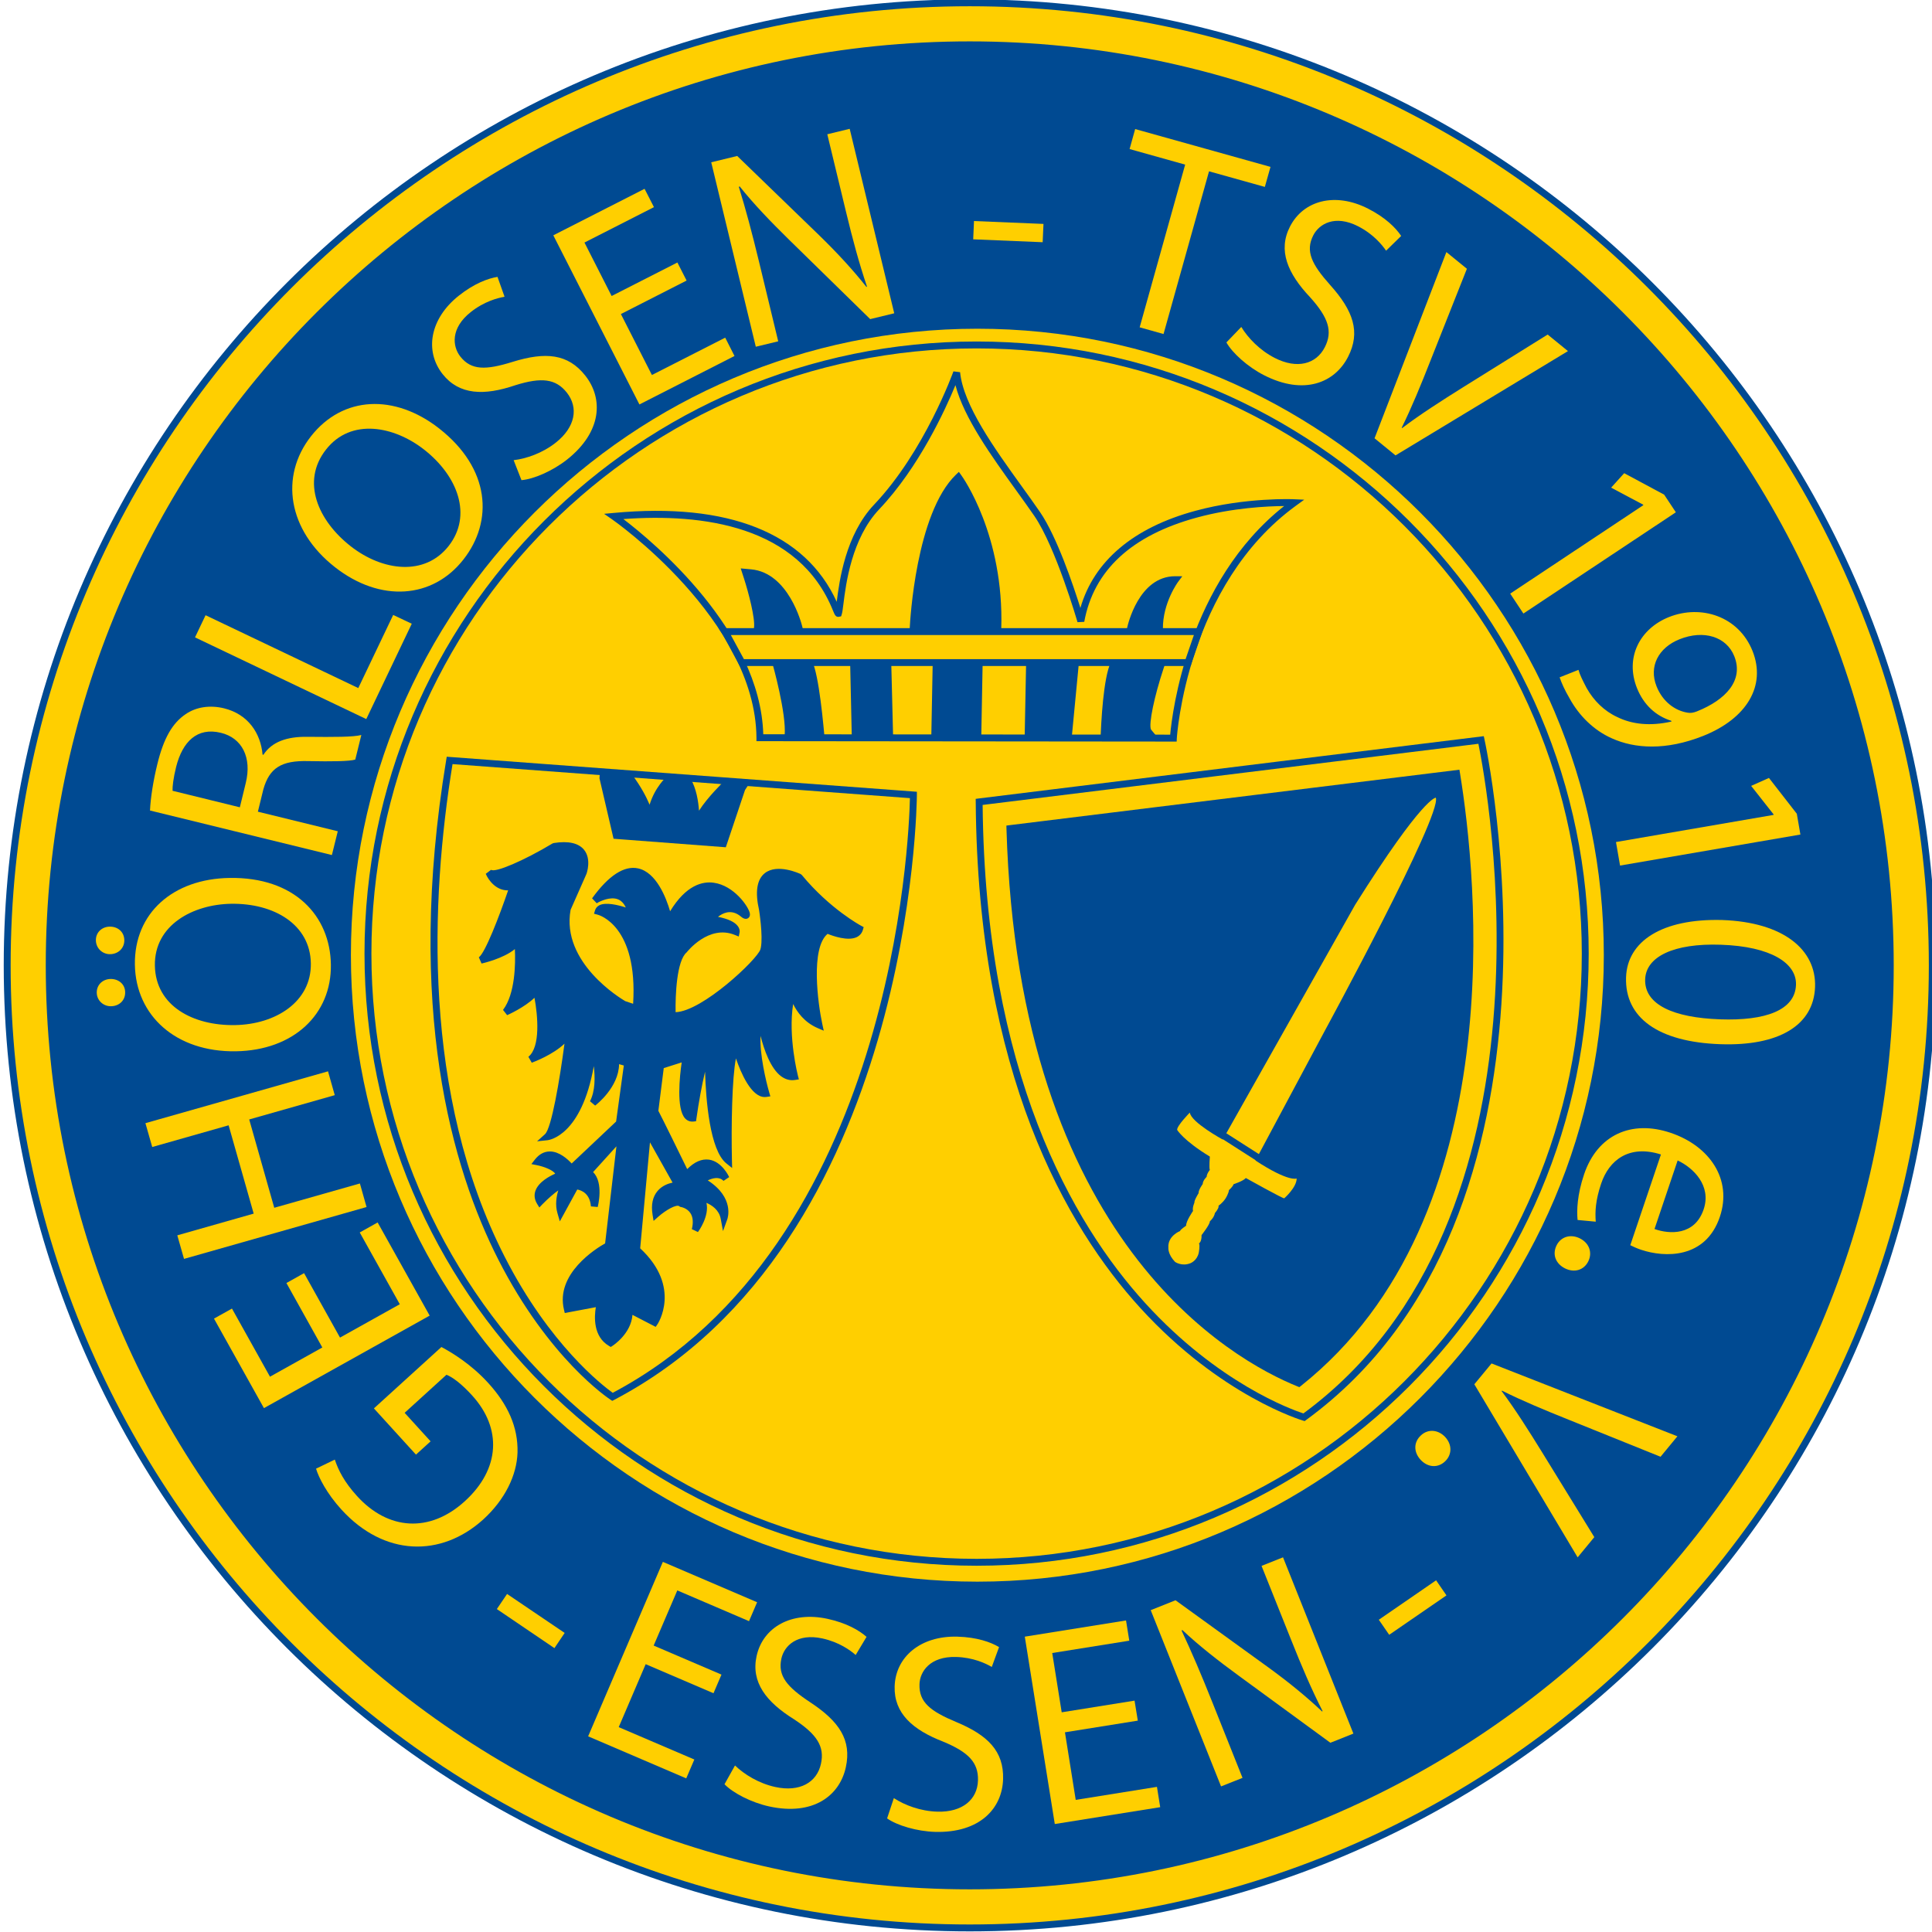
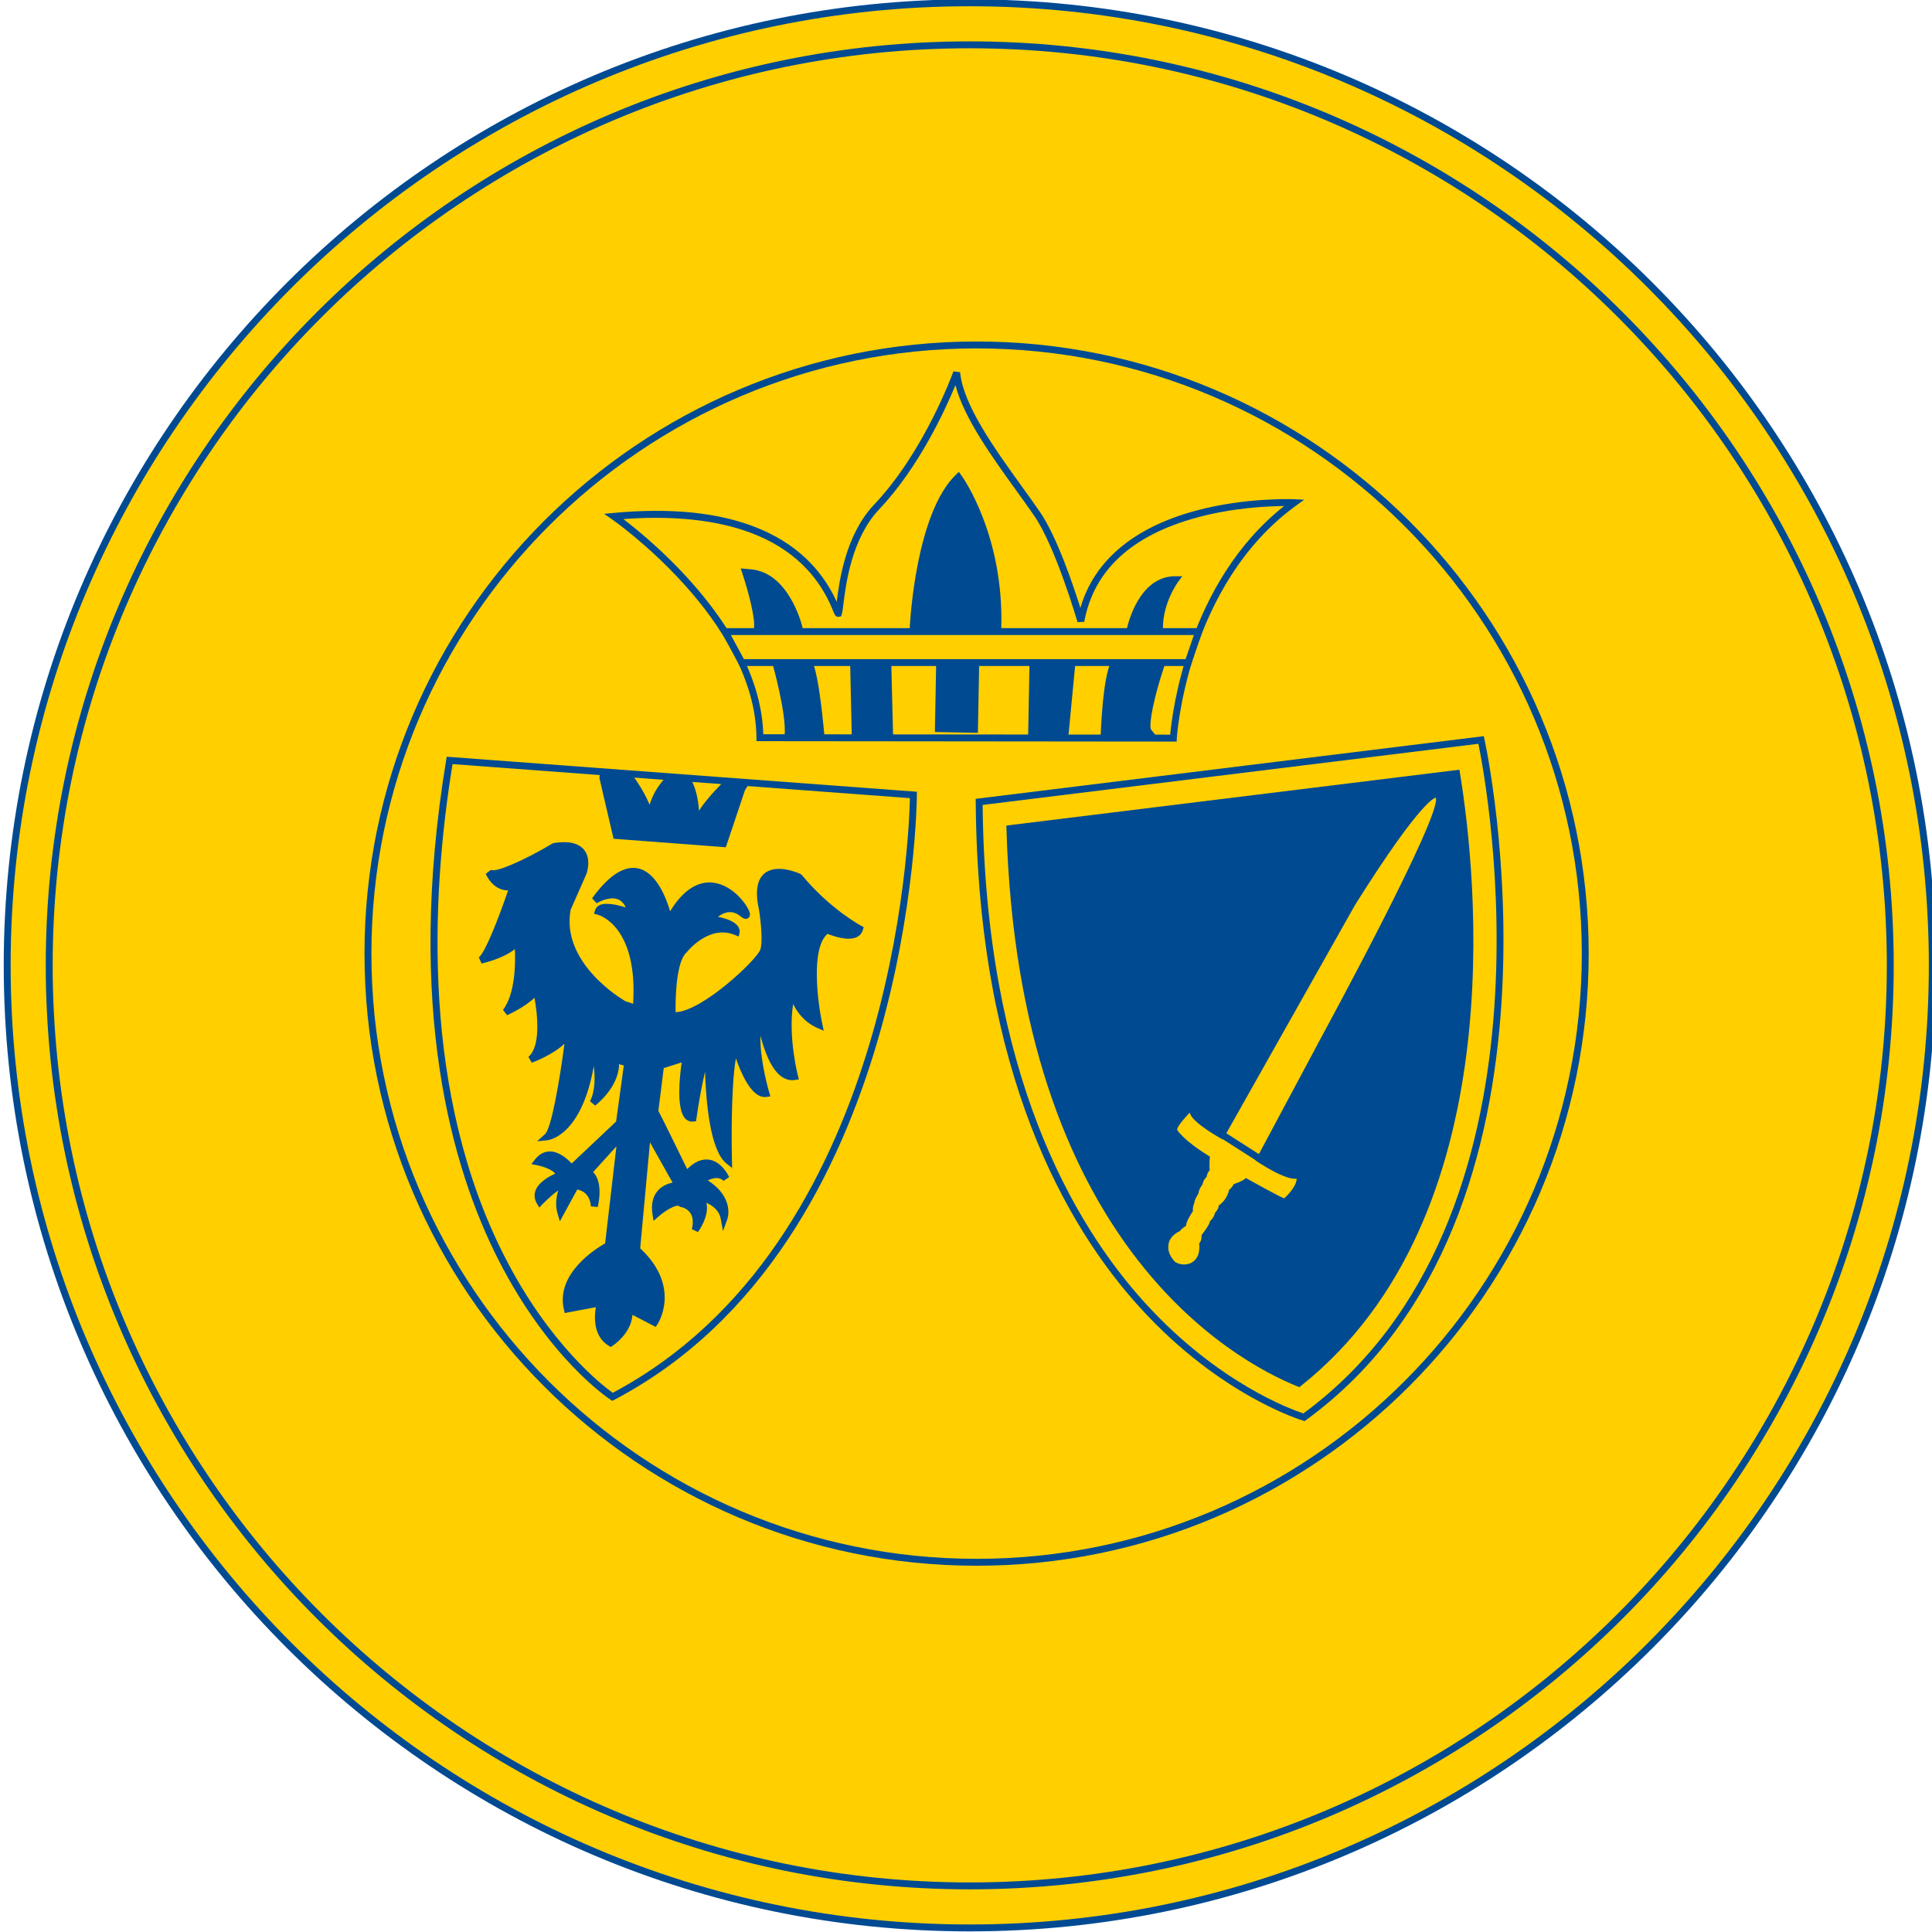
<svg xmlns="http://www.w3.org/2000/svg" version="1.1" id="Ebene_1" x="0px" y="0px" width="283.464px" height="283.464px" viewBox="0 0 283.464 283.464" enable-background="new 0 0 283.464 283.464" xml:space="preserve">
  <g>
    <path fill="#FFCF00" d="M283.506,141.64c0,77.994-63.228,141.227-141.224,141.227c-77.997,0-141.227-63.233-141.227-141.227   c0-77.996,63.23-141.229,141.227-141.229C220.279,0.411,283.506,63.644,283.506,141.64" />
    <path fill="#004A92" d="M142.283,283.373c-78.153,0-141.735-63.58-141.735-141.735C0.547,63.49,64.13-0.095,142.283-0.095   c78.149,0,141.729,63.585,141.729,141.732C284.012,219.792,220.432,283.373,142.283,283.373 M142.283,0.917   c-77.596,0-140.721,63.125-140.721,140.72c0,77.598,63.125,140.723,140.721,140.723C219.875,282.36,283,219.235,283,141.637   C283,64.042,219.875,0.917,142.283,0.917" />
-     <path fill="#004A92" d="M142.283,276.697c-74.474,0-135.063-60.583-135.063-135.06c0-74.474,60.589-135.061,135.063-135.061   c74.465,0,135.06,60.586,135.06,135.061C277.342,216.114,216.748,276.697,142.283,276.697" />
    <path fill="#004A92" d="M142.283,277.204c-74.752,0-135.569-60.816-135.569-135.566C6.713,66.884,67.53,6.071,142.283,6.071   c74.75,0,135.565,60.813,135.565,135.566C277.848,216.387,217.033,277.204,142.283,277.204 M142.283,7.083   C68.087,7.083,7.729,67.444,7.729,141.637c0,74.192,60.358,134.555,134.554,134.555c74.191,0,134.554-60.362,134.554-134.555   C276.836,67.444,216.474,7.083,142.283,7.083" />
    <path fill="#FFCF00" d="M143.403,232.062c-50.684,0-91.918-41.233-91.918-91.92c0-50.684,41.234-91.91,91.918-91.91   c50.676,0,91.91,41.226,91.91,91.91C235.313,190.829,194.079,232.062,143.403,232.062" />
    <path fill="#004A92" d="M116.699,92.087c0,0-1.749-7.099-6.584-7.54c0,0,1.808,5.552,1.518,7.685L116.699,92.087z" />
    <path fill="#004A92" d="M110.464,93.278l0.165-1.183c0.185-1.388-0.81-5.177-1.478-7.238l-0.472-1.461l1.524,0.139   c5.498,0.501,7.4,7.989,7.483,8.31l0.295,1.223L110.464,93.278z M111.624,86.052c0.418,1.484,0.933,3.562,1.029,5.134l2.667-0.074   C114.763,89.608,113.585,87.118,111.624,86.052" />
    <path fill="#004A92" d="M169.782,97.688c0,0-2.871,8.565-1.723,9.95l-5.538-0.105c0,0,0.404-9.18,1.609-10.323L169.782,97.688z" />
    <path fill="#004A92" d="M170.283,108.736l-8.819-0.211l0.046-1.035c0.159-3.582,0.614-9.777,1.922-11.016l0.329-0.315l7.393,0.63   l-0.415,1.223c-1.376,4.122-2.235,8.255-1.865,9.023L170.283,108.736z M163.584,106.541l3.225,0.057   c-0.074-2.118,0.807-5.45,1.614-8.011l-3.759-0.313C164.222,99.479,163.784,103.129,163.584,106.541" />
    <path fill="#004A92" d="M172.642,108.804l-61.655-0.06v-0.506c-0.133-17.306-20.989-31.913-21.2-32.052l-1.155-0.799l1.393-0.128   c16.828-1.583,28.146,2.939,32.74,13.038c0.384-3.07,1.293-9.845,5.496-14.271c7.406-7.812,11.588-19.423,11.627-19.54l0.978,0.122   c0.472,4.839,5.035,11.179,9.065,16.774c0.944,1.31,1.854,2.567,2.65,3.732c2.484,3.616,4.884,10.738,5.937,14.084   c1.983-6.883,7.778-11.79,16.869-14.251c7.381-2.01,14.454-1.706,14.528-1.695l1.444,0.063l-1.172,0.85   c-16.092,11.656-17.513,33.934-17.524,34.161L172.642,108.804z M111.988,107.732l59.704,0.057   c0.296-3.267,2.616-22.397,16.718-33.542c-2.422,0.017-7.518,0.25-12.782,1.683c-9.604,2.607-15.17,7.762-16.547,15.306   l-0.989,0.052c-0.027-0.111-3.189-11.008-6.34-15.597c-0.801-1.166-1.699-2.411-2.638-3.716c-3.639-5.046-7.704-10.695-8.93-15.468   c-1.467,3.557-5.333,12.04-11.189,18.217c-4.051,4.273-4.89,11.005-5.246,13.874c-0.094,0.728-0.15,1.206-0.233,1.479l-0.105,0.35   l-0.4,0.082c-0.415,0-0.543-0.298-0.799-0.927c-5.023-12.489-19.167-14.274-30.752-13.424   C95.797,79.465,111.533,92.482,111.988,107.732" />
    <path fill="#004A92" d="M133.996,91.988c0,0,0.793-16.378,6.621-21.987c0,0,6.2,8.566,5.785,22.22L133.996,91.988z" />
    <path fill="#004A92" d="M146.891,92.735l-13.431-0.25l0.029-0.522c0.037-0.677,0.87-16.64,6.772-22.323l0.426-0.406l0.338,0.469   c0.262,0.355,6.298,8.862,5.882,22.534L146.891,92.735z M134.533,91.49l11.374,0.216c0.211-11.196-4.113-18.906-5.364-20.905   C135.86,75.984,134.726,88.752,134.533,91.49" />
    <path fill="#004A92" d="M165.875,92.184c0,0,1.536-7.167,6.585-7.132c0,0-2.383,3.167-2.342,7.215L165.875,92.184z" />
    <path fill="#004A92" d="M170.629,92.784l-5.379-0.105l0.131-0.6c0.068-0.307,1.678-7.534,7.039-7.534h0.052l0.995,0.005   l-0.604,0.805c-0.022,0.028-2.279,3.084-2.24,6.905L170.629,92.784z M166.53,91.689l3.088,0.06   c0.102-2.672,1.159-4.904,1.848-6.087C168.401,86.345,166.979,90.188,166.53,91.689" />
    <path fill="#004A92" d="M113.828,97.239c0,0,2.101,7.377,1.799,10.718l4.83,0.094c0,0-0.929-10.468-1.944-11.117   C117.5,96.3,113.828,97.239,113.828,97.239" />
    <path fill="#004A92" d="M121.012,108.565l-5.939-0.117l0.051-0.534c0.287-3.21-1.763-10.462-1.78-10.533l-0.145-0.5l0.506-0.134   c0.645-0.165,3.935-0.96,5.078-0.239c1.069,0.68,1.822,7.5,2.177,11.5L121.012,108.565z M116.161,107.459l3.739,0.077   c-0.438-4.677-1.166-9.637-1.688-10.195c-0.427-0.256-2.195-0.071-3.756,0.267C114.905,99.254,116.227,104.426,116.161,107.459" />
    <polygon fill="#004A92" points="125.242,97.333 125.469,107.655 130.519,107.749 130.263,97.432  " />
    <path fill="#004A92" d="M131.042,108.264l-6.067-0.111l-0.25-11.334l6.033,0.116L131.042,108.264z M125.964,107.158l4.034,0.077   l-0.233-9.305l-4.006-0.083L125.964,107.158z" />
    <polygon fill="#004A92" points="137.367,96.707 137.166,107.402 143.477,107.524 143.667,97.207  " />
-     <path fill="#004A92" d="M143.973,108.039l-7.328-0.139l0.222-11.744l7.317,0.583L143.973,108.039z M137.683,106.905l5.299,0.105   l0.168-9.333l-5.286-0.42L137.683,106.905z" />
    <polygon fill="#004A92" points="151.053,97.35 150.848,108.062 156.739,108.167 157.762,97.478  " />
-     <path fill="#004A92" d="M157.2,108.681l-6.868-0.122l0.228-11.727l7.76,0.153L157.2,108.681z M151.366,107.564l4.912,0.088   l0.928-9.677l-5.657-0.111L151.366,107.564z" />
    <path fill="#FFCF00" d="M108.84,97.213c0,0-2.177-4.071-2.484-4.549h69.521l-1.563,4.549H108.84z" />
    <path fill="#004A92" d="M174.678,97.719H108.54l-0.145-0.268c-0.6-1.128-2.22-4.139-2.465-4.512l-0.5-0.779h71.153L174.678,97.719z    M109.146,96.707h64.804l1.217-3.534h-67.938C107.817,94.239,108.778,96.024,109.146,96.707" />
    <path fill="#FFCF00" d="M143.664,117.654l73.646-9.083c0,0,15.586,69.062-25.984,99.373   C191.326,207.943,144.219,194.428,143.664,117.654" />
    <path fill="#004A92" d="M191.423,208.5l-0.239-0.068c-0.119-0.034-12.049-3.571-23.853-16.5   c-10.871-11.907-23.887-34.457-24.17-74.275l-0.006-0.446l0.446-0.06l74.102-9.14l0.096,0.449   c0.159,0.691,15.193,69.735-26.178,99.893L191.423,208.5z M144.173,118.101c0.381,39.175,13.175,61.368,23.857,73.097   c10.707,11.753,21.499,15.625,23.204,16.182c38.835-28.571,26.9-92.261,25.678-98.251L144.173,118.101z" />
    <path fill="#004A92" d="M190.558,202.946c-8.54-3.458-40.614-20.499-42.382-81.372l65.53-8.08   C216.066,127.923,221.683,178.2,190.558,202.946" />
    <path fill="#004A92" d="M190.643,203.525l-0.271-0.107c-9.575-3.878-40.938-21.237-42.702-81.829l-0.011-0.458l0.454-0.06   l66.014-8.139l0.079,0.478c2.423,14.818,7.904,65.098-23.335,89.934L190.643,203.525z M148.699,122.021   c1.865,59.045,32.063,76.319,41.774,80.344c30.221-24.302,25.239-73.089,22.812-88.31L148.699,122.021z" />
    <path fill="#FFCF00" d="M177.509,169.694c0,0-0.136,1.723,0,1.961c0,0-0.443,0.507-0.472,1.013c0,0-0.574,0.54-0.574,1.053   c0,0-0.643,0.875-0.608,1.348c0,0-0.677,1.08-0.609,1.387c0,0-0.335,0.739-0.204,1.217c0,0-1.052,1.518-1.012,2.161   c0,0-0.916,0.608-0.881,0.778c0,0-1.86,0.71-1.724,2.463c0,0-0.102,0.948,0.979,2.069c0,0,0.983,0.71,2.263,0.193   c0,0,0.979-0.37,1.217-1.547c0,0,0.205-1.052,0.034-1.359c0,0,0.409-0.228,0.375-1.217c0,0,1.251-1.58,1.217-2.024   c0,0,0.614-0.506,0.745-1.216c0,0,0.534-0.604,0.534-0.949v-0.131c0,0,0.541-0.337,1.019-1.047c0,0,0.438-0.677,0.512-1.251   c0,0,0.54-0.443,0.671-0.848c0,0,1.449-0.472,1.796-0.909c0,0,5.572,3.11,5.641,2.974c0,0,1.819-1.587,1.819-2.905   c0,0-1.143,0.574-6.044-2.639l10.206-19.096c0,0,17.167-31.58,16.256-34.135c0,0-1.848-0.182-11.832,15.701l-19.429,34.459   c0,0-4.662-2.541-4.832-3.963c0,0-1.929,1.962-1.86,2.542C172.71,165.777,173.621,167.329,177.509,169.694" />
    <rect x="178.996" y="167.775" transform="matrix(0.842 0.539 -0.539 0.842 119.43 -71.608)" fill="#004A92" width="6.17" height="1.012" />
    <path fill="#004A92" d="M89.83,205.533l-0.244-0.159c-0.367-0.244-9.066-6.033-16.467-20.555   c-6.8-13.362-13.652-36.925-7.65-73.331l0.077-0.461l68.979,5.141v0.466c0,0.659-0.509,65.723-44.427,88.763L89.83,205.533z    M66.396,112.11c-3.233,19.924-4.483,48.476,7.633,72.248c6.595,12.952,14.411,18.951,15.872,19.997   c41.146-21.845,43.474-81.339,43.602-87.25L66.396,112.11z" />
    <path fill="#004A92" d="M88.465,114.143l1.967,8.44l15.705,1.194l2.707-8.085l0.35-0.537l-2.579-0.191c0,0-3.744,3.573-4.293,5.624   c-0.546,2.039,0.378-2.889-1.424-6.062l-2.743-0.204c0,0-2.494,2.214-2.738,5.933c0,0-0.174-2.374-3.136-6.38l-3.787-0.136   L88.465,114.143z" />
    <path fill="#004A92" d="M106.492,124.312l-16.472-1.251l-2.067-8.878l0.071-0.967l4.518,0.163l0.146,0.199   c1.375,1.856,2.16,3.377,2.621,4.489c0.785-2.567,2.422-4.048,2.511-4.122l0.162-0.139l3.227,0.238l0.134,0.23   c0.838,1.481,1.117,3.292,1.217,4.671c1.262-1.996,3.579-4.228,3.707-4.35l0.165-0.15l3.656,0.267l-0.782,1.206L106.492,124.312z    M90.842,122.106l14.939,1.134l2.556-7.645l-1.535-0.111c-1.115,1.089-3.594,3.745-3.989,5.237   c-0.122,0.463-0.216,0.967-0.722,0.851c-0.472-0.06-0.478-0.449-0.489-1.109c-0.017-1.086-0.065-3.573-1.021-5.453l-2.234-0.165   c-0.518,0.532-2.229,2.499-2.422,5.444h-1.012c0-0.018-0.216-2.229-2.895-5.917l-3.005-0.111L90.842,122.106z" />
    <path fill="#004A92" d="M91.533,147.352c0,0-9.851-5.488-8.278-14.067l2.311-5.223c0,0,1.757-4.793-4.233-3.878   c0,0-8.216,4.941-9.595,3.824c0,0,1.157,2.755,3.562,1.985c0,0-3.249,9.854-4.756,10.882c0,0,4.284-0.938,5.421-2.834   c0,0,0.796,7.089-1.76,10.439c0,0,3.338-1.473,4.5-3.185c0,0,1.916,7.921-0.855,10.15c0,0,5.271-1.945,5.748-4.481   c0,0-1.66,14.34-3.297,15.818c0,0,5.421-0.586,6.732-13.379c0,0,1.618,5.226-0.017,8.404c0,0,3.724-2.826,3.272-6.357l1.8,0.513   l-1.211,8.836l-7.04,6.641c0,0-2.826-3.73-4.966-0.978c0,0,3.312,0.647,3.15,2.063c0,0-4.182,1.523-2.797,3.814   c0,0,3.027-3.115,3.494-2.354c0,0-1.007,1.99-0.436,3.906l2.135-3.906c0,0,2.562,0.046,2.789,2.979c0,0,0.984-3.815-0.924-4.93   l4.844-5.368l-1.87,16.08c0,0-7.357,3.821-6.013,9.314l4.622-0.871l0.208-0.033c0,0-1.223,4.259,1.526,5.873   c0,0,3.033-1.95,2.684-4.964l3.767,1.951c0,0,3.5-5.123-2.644-10.668l1.615-17.415l4.478,7.977c0,0-3.932,0-3.244,4.225   c0,0,2.729-2.428,3.744-1.552c0,0,2.846,0.42,2.007,3.872c0,0,2.215-2.974,0.688-4.805c0,0,3.067,0.483,3.551,3.054   c0,0,1.117-3.082-3.383-5.532c0,0,2.343-1.712,3.676-0.262c0,0-2.178-4.806-5.834-0.501c0,0-4.321-8.858-4.625-9.336l0.858-6.755   l3.713-1.183c0,0-1.572,9.183,1.038,8.904c0,0,1.234-8.648,2.24-9.518c0,0-0.156,13.275,2.965,15.766c0,0-0.355-14.936,1.146-16.54   c0,0,1.961,7.034,4.344,6.688c0,0-2.365-8.058-0.739-10.701c0,0,1.333,8.785,4.944,8.21c0,0-1.882-7.189-0.327-12.478   c0,0,0.657,3.488,3.9,4.896c0,0-2.493-11.546,1.206-13.932c0,0,4.174,1.863,4.756-0.153c0,0-4.611-2.433-8.867-7.585   c0,0-7.232-3.423-5.379,4.739c0,0,0.617,3.812,0.256,5.683c-0.023,0.123-0.055,0.239-0.083,0.335   c-0.535,1.694-9.379,10.056-13.413,9.538c0,0-0.315-7.912,1.712-9.572c0,0,3.411-4.466,7.673-2.712c0,0,0.284-1.333-3.744-1.845   c0,0,1.984-2.564,4.333-1.083c0.134,0.08,0.273,0.179,0.407,0.295c2.516,2.079-4.705-10.911-10.872,0.978   c0,0-2.846-14.033-10.863-2.957c0,0,4.273-2.709,5.345,1.868c0,0-4.367-1.729-4.833-0.261c0,0,6.579,1.628,5.555,14.26   L91.533,147.352z" />
    <path fill="#004A92" d="M89.611,197.628l-0.267-0.159c-2.322-1.364-2.161-4.28-1.922-5.68l-4.56,0.858l-0.111-0.467   c-1.297-5.293,4.716-9.012,6.032-9.751l1.66-14.242l-3.422,3.781c1.572,1.562,0.713,4.969,0.674,5.122l-0.996-0.086   c-0.145-1.915-1.404-2.37-2.004-2.479l-2.556,4.674l-0.341-1.171c-0.381-1.269-0.142-2.548,0.114-3.372   c-0.591,0.404-1.5,1.188-2.328,2.035l-0.452,0.472l-0.344-0.562c-0.367-0.613-0.449-1.268-0.228-1.888   c0.46-1.307,2.106-2.166,2.894-2.507c-0.31-0.534-1.655-1.047-2.678-1.251l-0.81-0.159l0.5-0.647   c0.628-0.803,1.367-1.206,2.212-1.206h0.017c1.37,0.006,2.593,1.125,3.181,1.763l6.52-6.153l1.131-8.221l-0.694-0.199   c-0.051,3.411-3.36,5.965-3.511,6.078l-0.756-0.637c0.768-1.496,0.756-3.508,0.557-5.151c-1.811,10.2-6.55,10.837-6.769,10.866   l-1.555,0.164l1.163-1.046c0.949-0.858,2.144-7.869,2.859-13.277c-1.677,1.598-4.384,2.639-4.799,2.792l-0.495-0.869   c1.806-1.45,1.371-6.093,0.893-8.66c-1.487,1.428-3.889,2.499-4.011,2.551l-0.605-0.768c1.796-2.366,1.839-6.818,1.74-8.927   c-1.723,1.416-4.74,2.084-4.89,2.121l-0.398-0.915c0.927-0.628,3.01-6.056,4.299-9.822h-0.083c-1.7,0-2.812-1.496-3.201-2.428   l0.784-0.588c0.589,0.46,4.799-1.333,9.015-3.867l0.185-0.062c2.138-0.338,3.627,0.006,4.432,0.984   c1.134,1.39,0.39,3.477,0.353,3.562l-2.323,5.259c-1.402,7.744,7.366,13.012,8.023,13.396l1.154,0.384   c0.711-11.406-4.978-13.019-5.222-13.075l-0.518-0.137l0.156-0.512c0.105-0.333,0.338-0.588,0.668-0.75   c0.95-0.444,2.698-0.023,3.838,0.344c-0.273-0.594-0.651-0.989-1.129-1.188c-1.112-0.455-2.638,0.255-3.133,0.571l-0.682-0.722   c2.433-3.366,4.716-4.833,6.749-4.395c2.678,0.58,4.117,4.295,4.699,6.292c2.334-3.841,4.762-4.424,6.405-4.185   c2.957,0.407,5.086,3.471,5.285,4.455c0.1,0.478-0.15,0.685-0.268,0.756c-0.426,0.256-0.878-0.116-1.049-0.261   c-0.123-0.1-0.239-0.188-0.344-0.25c-1.223-0.781-2.334-0.228-3.002,0.301c1.496,0.299,2.474,0.756,2.929,1.393   c0.312,0.447,0.255,0.83,0.238,0.901l-0.122,0.594l-0.566-0.228c-3.849-1.589-7.045,2.51-7.073,2.55   c-1.484,1.228-1.672,6.376-1.626,8.779c3.926-0.122,11.978-7.741,12.438-9.203c0.022-0.077,0.045-0.176,0.071-0.281   c0.335-1.757-0.259-5.467-0.265-5.507c-0.6-2.644-0.318-4.472,0.828-5.393c1.851-1.484,5.134,0.054,5.271,0.117l0.173,0.137   c4.134,5.006,8.671,7.434,8.716,7.457l0.361,0.193l-0.111,0.396c-0.146,0.495-0.466,0.867-0.927,1.083   c-1.302,0.6-3.457-0.171-4.256-0.489c-2.522,2.078-1.427,10.206-0.774,13.239l0.211,0.968l-0.91-0.39   c-1.933-0.839-3.005-2.349-3.58-3.528c-0.765,4.821,0.685,10.45,0.697,10.513l0.147,0.546l-0.554,0.086   c-0.733,0.119-1.398-0.068-2.033-0.523c-1.578-1.154-2.539-3.958-3.04-5.941c-0.145,2.666,0.788,6.641,1.277,8.312l0.163,0.557   l-0.578,0.086c-0.08,0.012-0.162,0.017-0.245,0.017c-1.984,0-3.494-3.525-4.227-5.674c-0.574,2.859-0.703,9.938-0.586,14.993   l0.028,1.092l-0.85-0.676c-2.423-1.934-3-9.314-3.122-13.447c-0.449,1.836-0.927,4.463-1.269,6.874l-0.054,0.387l-0.389,0.045   c-0.478,0.04-0.89-0.108-1.211-0.455c-1.322-1.404-0.799-6.22-0.506-8.222l-2.633,0.836l-0.791,6.267   c0.586,1.097,3.247,6.538,4.231,8.551c1.066-1.062,2.121-1.53,3.198-1.388c1.905,0.273,2.923,2.474,2.963,2.559l-0.833,0.558   c-0.628-0.682-1.629-0.398-2.306-0.073c3.949,2.546,2.911,5.565,2.865,5.696l-0.634,1.746l-0.338-1.825   c-0.245-1.279-1.276-1.973-2.09-2.32c0.452,1.956-1.166,4.174-1.248,4.282l-0.895-0.422c0.239-0.994,0.167-1.79-0.216-2.364   c-0.489-0.74-1.367-0.888-1.379-0.888l-0.139-0.028l-0.111-0.091c-0.415-0.307-1.945,0.546-3.082,1.546l-0.685,0.614l-0.15-0.909   c-0.239-1.461,0.011-2.633,0.733-3.485c0.657-0.773,1.552-1.092,2.201-1.229l-3.315-5.907l-1.436,15.551   c6.135,5.708,2.567,11.104,2.53,11.155l-0.256,0.37l-3.406-1.763c-0.208,2.763-2.812,4.469-2.934,4.549L89.611,197.628z    M88.778,190.527l-0.222,0.768c-0.005,0.04-0.989,3.6,1.032,5.123c0.68-0.534,2.445-2.132,2.195-4.293l-0.111-0.943l4.179,2.167   c0.637-1.246,2.061-5.249-2.783-9.621l-0.19-0.171l0.022-0.25l1.766-19.036l5.694,10.144l-0.859,0.006   c-0.017,0-1.436,0.022-2.246,0.972c-0.373,0.444-0.565,1.03-0.578,1.746c0.973-0.729,2.567-1.672,3.534-1.024   c0.355,0.081,1.311,0.376,1.922,1.285c0.188,0.268,0.321,0.569,0.41,0.893c0.25-0.778,0.307-1.654-0.239-2.313l-0.864-1.035   l1.333,0.211c0.094,0.017,1.666,0.278,2.826,1.37c-0.367-0.882-1.194-1.934-2.982-2.906l-0.7-0.381l0.648-0.472   c0.068-0.062,1.291-0.932,2.579-0.949c-0.344-0.33-0.762-0.603-1.257-0.671c-0.833-0.142-1.793,0.415-2.794,1.598l-0.509,0.592   l-0.335-0.7c-1.726-3.536-4.373-8.933-4.594-9.285l-0.1-0.153l0.017-0.182l0.904-7.079l4.813-1.529l-0.139,0.818   c-0.455,2.633-0.816,7.176,0.122,8.177c0.373-2.535,1.339-8.415,2.323-9.256l0.85-0.74l-0.012,1.126   c-0.034,3.144,0.273,10.963,1.928,14.227c-0.065-4.242-0.04-13.908,1.311-15.353l0.611-0.659l0.244,0.87   c0.646,2.319,1.951,5.379,3.145,6.146c-0.565-2.161-1.882-7.979-0.46-10.289l0.728-1.18l0.205,1.367   c0.011,0.057,0.912,5.854,3.09,7.446c0.233,0.17,0.472,0.277,0.71,0.329c-0.424-1.898-1.49-7.613-0.168-12.107l0.984,0.049   c0.005,0.027,0.518,2.572,2.701,4.033c-0.529-2.988-1.661-11.284,1.629-13.404l0.227-0.145l0.256,0.111   c0.992,0.438,2.866,1,3.687,0.611c0.062-0.034,0.123-0.068,0.168-0.111c-1.268-0.75-4.967-3.127-8.489-7.363   c-0.873-0.386-3.04-1.061-4.105-0.199c-0.807,0.657-0.972,2.184-0.463,4.412c0.034,0.193,0.634,3.955,0.262,5.894   c-0.031,0.133-0.065,0.267-0.094,0.378c-0.588,1.851-9.001,9.927-13.533,9.927c-0.15,0-0.29-0.006-0.435-0.022l-0.427-0.06   l-0.017-0.423c-0.029-0.839-0.262-8.222,1.899-9.988c-0.011,0,2.661-3.363,6.24-3.224c-0.489-0.17-1.157-0.327-2.055-0.438   l-0.878-0.117l0.543-0.7c0.728-0.935,2.567-2.351,4.563-1.436c-0.734-0.986-2.073-2.266-3.667-2.57   c-2.237-0.429-4.35,1.217-6.178,4.74l-0.657,1.276l-0.293-1.41c-0.011-0.057-1.273-6.113-4.238-6.752   c-1.322-0.255-2.852,0.563-4.546,2.514c0.686-0.145,1.473-0.19,2.212,0.105c1.018,0.421,1.706,1.371,2.05,2.832l0.222,0.941   l-0.904-0.356c-1.029-0.406-2.59-0.867-3.54-0.812c1.9,1.018,5.771,4.35,4.956,14.379l-0.055,0.654l-2.513-0.855   c-0.1-0.061-10.149-5.772-8.532-14.605l2.348-5.339c0,0,0.558-1.612-0.21-2.544c-0.54-0.657-1.717-0.879-3.389-0.64   c-2.112,1.262-6.439,3.71-8.802,3.966c0.475,0.6,1.291,1.245,2.445,0.873l0.941-0.304l-0.307,0.944   c-0.449,1.356-2.394,7.127-3.949,9.839c1.37-0.452,3.104-1.222,3.698-2.211l0.768-1.282l0.17,1.492   c0.029,0.256,0.6,5.595-0.986,9.268c0.992-0.562,2.22-1.379,2.803-2.239l0.646-0.95l0.261,1.111   c0.071,0.279,1.393,5.862,0.083,9.086c1.606-0.795,3.573-2.069,3.823-3.392l1.003,0.15c-0.239,2.053-1.342,11.082-2.703,14.743   c1.566-1.006,4.262-3.951,5.131-12.411l0.984-0.097c0.057,0.176,1.123,3.673,0.594,6.772c0.913-1.093,1.902-2.718,1.674-4.515   l-0.097-0.768l2.963,0.847l-1.3,9.45l-0.127,0.125l-7.446,7.027l-0.344-0.449c-0.378-0.5-1.606-1.785-2.744-1.791h-0.011   c-0.279,0-0.546,0.074-0.796,0.239c1.134,0.341,2.794,1.068,2.644,2.388l-0.037,0.312l-0.296,0.108   c-0.623,0.227-2.329,1.04-2.678,2.052c-0.042,0.114-0.065,0.228-0.065,0.342c0.973-0.938,2.278-2.035,3.045-2.035   c0.032,0,0.06,0,0.088,0.005c0.239,0.028,0.444,0.154,0.566,0.354l0.151,0.244l-0.128,0.25c-0.005,0.011-0.438,0.882-0.537,1.979   l1.487-2.718l0.301,0.005c0.688,0.012,1.788,0.335,2.533,1.302c-0.017-0.944-0.239-1.904-0.933-2.309l-0.534-0.312l6.323-7.011   l-2.084,17.923l-0.239,0.124c-0.071,0.035-6.562,3.479-5.845,8.273L88.778,190.527z" />
    <path fill="#FFCF00" d="M64.764,197.634c1.515,0.802,4.361,2.514,6.889,5.3c2.829,3.116,4.373,6.407,4.278,10.177   c-0.1,3.332-1.845,6.932-5.055,9.849c-6.169,5.555-14.496,5.425-20.785-1.479c-2.167-2.382-3.341-4.725-3.722-5.998l2.755-1.331   c0.512,1.542,1.368,3.274,3.261,5.351c4.554,5.015,10.65,5.453,15.807,0.762c5.229-4.759,5.45-10.718,1.089-15.511   c-1.583-1.745-2.911-2.718-3.778-3.048l-6.135,5.583l3.807,4.186l-2.144,1.949l-6.172-6.782L64.764,197.634z" />
    <polygon fill="#FFCF00" points="44.613,186.797 49.886,196.252 58.657,191.357 52.781,180.827 55.408,179.36 63.041,193.029    38.725,206.601 31.396,193.466 34.035,191.995 39.612,201.99 47.291,197.703 42.023,188.247  " />
    <polygon fill="#FFCF00" points="26.014,181.248 37.221,178.063 33.542,165.106 22.335,168.29 21.337,164.793 48.127,157.185    49.116,160.682 36.564,164.247 40.238,177.206 52.804,173.64 53.781,177.097 26.998,184.705  " />
    <path fill="#FFCF00" d="M16.169,139.997c-1.111,0.022-2.078-0.833-2.101-2.033c-0.018-1.151,0.878-1.996,2.038-2.007   c1.151-0.018,2.113,0.745,2.135,1.979C18.259,139.135,17.329,139.979,16.169,139.997 M16.292,147.635   c-1.112,0.023-2.078-0.827-2.096-1.984c-0.022-1.159,0.873-1.998,2.033-2.016c1.157-0.017,2.118,0.751,2.135,1.944   C18.387,146.82,17.451,147.619,16.292,147.635 M33.67,128.812c9.583-0.156,14.761,5.584,14.877,12.688   c0.123,7.346-5.496,12.608-13.927,12.745c-8.839,0.143-14.707-5.26-14.829-12.694C19.669,133.952,25.409,128.94,33.67,128.812    M34.475,150.402c5.951-0.1,11.228-3.4,11.133-9.066c-0.094-5.694-5.393-8.833-11.716-8.733c-5.53,0.094-11.267,3.082-11.167,9.066   C22.825,147.613,28.362,150.506,34.475,150.402" />
    <path fill="#FFCF00" d="M22.009,118.919c0.077-1.851,0.489-4.432,1.083-6.834c0.91-3.732,2.184-5.976,4.128-7.29   c1.533-1.066,3.565-1.381,5.655-0.87c3.567,0.876,5.378,3.704,5.648,6.789l0.123,0.031c1.234-1.911,3.462-2.681,6.434-2.639   c3.986,0.04,6.747,0.04,7.935-0.267l-0.89,3.608c-0.867,0.256-3.343,0.292-6.9,0.222c-3.932-0.105-5.689,0.995-6.584,4.134   l-0.805,3.289l11.722,2.872l-0.864,3.488L22.009,118.919z M35.191,118.447l0.867-3.568c0.921-3.732-0.546-6.61-3.645-7.36   c-3.489-0.856-5.629,1.299-6.567,4.983c-0.418,1.683-0.555,2.923-0.529,3.522L35.191,118.447z" />
    <polygon fill="#FFCF00" points="28.613,93.515 30.162,90.265 52.567,100.955 57.69,90.225 60.414,91.516 53.741,105.503  " />
    <path fill="#FFCF00" d="M64.422,62.856c7.545,5.905,7.966,13.626,3.585,19.221c-4.529,5.794-12.202,6.346-18.846,1.151   c-6.957-5.444-8.128-13.339-3.551-19.195C50.29,58.048,57.907,57.767,64.422,62.856 M51.467,80.155   c4.693,3.662,10.866,4.407,14.357-0.045c3.511-4.489,1.365-10.266-3.613-14.155c-4.361-3.412-10.704-4.7-14.388,0.017   C44.155,70.66,46.651,76.388,51.467,80.155" />
    <path fill="#FFCF00" d="M75.362,67.519c1.876-0.222,4.233-1.038,6.178-2.573c2.888-2.282,3.366-5.137,1.624-7.343   c-1.618-2.039-3.708-2.283-7.551-1.083c-4.566,1.555-8.233,1.45-10.667-1.624c-2.689-3.4-1.868-8.156,2.376-11.517   c2.229-1.771,4.267-2.533,5.672-2.755l1.035,2.917c-1.012,0.176-2.988,0.682-4.961,2.249c-2.979,2.357-2.701,5.035-1.524,6.528   c1.612,2.036,3.736,1.996,7.673,0.773c4.822-1.495,8.111-1.2,10.649,2.01c2.667,3.363,2.474,8.256-2.672,12.33   c-2.115,1.666-4.898,2.877-6.684,3.017L75.362,67.519z" />
    <polygon fill="#FFCF00" points="100.738,41.164 91.098,46.077 95.649,55.021 106.404,49.542 107.766,52.231 93.816,59.342    81.182,34.526 94.572,27.703 95.948,30.392 85.753,35.586 89.739,43.43 99.388,38.515  " />
    <path fill="#FFCF00" d="M110.891,50.873l-6.539-27.062l3.812-0.927l11.988,11.599c2.766,2.69,5.026,5.163,6.977,7.622l0.074-0.059   c-1.191-3.54-2.073-6.812-3.09-11.028L121.381,19.7l3.286-0.799l6.536,27.065l-3.528,0.855l-11.912-11.659   c-2.613-2.561-5.169-5.208-7.244-7.818l-0.116,0.077c1.032,3.357,1.898,6.59,2.988,11.09l2.789,11.568L110.891,50.873z" />
    <polygon fill="#FFCF00" points="153.099,32.854 152.981,35.538 142.789,35.114 142.905,32.431  " />
    <polygon fill="#FFCF00" points="173.887,24.152 165.734,21.869 166.552,18.936 186.408,24.485 185.578,27.424 177.39,25.136    170.715,49.008 167.212,48.024  " />
    <path fill="#FFCF00" d="M182.122,47.971c0.983,1.611,2.705,3.422,4.912,4.548c3.274,1.668,6.072,0.918,7.346-1.578   c1.183-2.325,0.535-4.327-2.155-7.32c-3.314-3.505-4.748-6.875-2.962-10.368c1.973-3.861,6.641-5.1,11.463-2.638   c2.535,1.288,4.071,2.817,4.855,4.005l-2.212,2.161c-0.586-0.85-1.865-2.434-4.111-3.582c-3.382-1.729-5.708-0.361-6.572,1.328   c-1.183,2.322-0.256,4.233,2.49,7.306c3.372,3.761,4.476,6.877,2.616,10.516c-1.951,3.827-6.482,5.688-12.327,2.706   c-2.389-1.217-4.646-3.252-5.526-4.813L182.122,47.971z" />
    <path fill="#FFCF00" d="M201.674,64.306l10.542-27.323l3.008,2.451L209.925,52.8c-1.444,3.673-2.786,6.951-4.266,9.951l0.063,0.06   c2.644-2.01,5.754-3.994,9.012-6.038l12.339-7.688l2.979,2.428L204.75,66.816L201.674,64.306z" />
-     <polygon fill="#FFCF00" points="241.118,74.114 241.072,74.038 236.387,71.547 238.302,69.426 244.166,72.576 245.882,75.163    223.514,90.021 221.576,87.098  " />
-     <path fill="#FFCF00" d="M231.594,98.282c0.21,0.756,0.625,1.572,1.199,2.672c1.046,1.856,2.587,3.377,4.498,4.255   c2.155,1.061,4.815,1.368,7.954,0.654l-0.045-0.111c-2.235-0.705-4.032-2.311-5.027-4.805c-1.784-4.489,0.438-8.711,4.696-10.411   c4.726-1.879,10.229-0.117,12.266,4.983c2.029,5.106-0.854,9.905-7.228,12.449c-5.487,2.183-10.063,1.874-13.413,0.361   c-2.649-1.166-4.855-3.354-6.237-5.922c-0.677-1.146-1.148-2.206-1.427-3.027L231.594,98.282z M246.434,93.787   c-3.11,1.24-4.549,3.995-3.384,6.912c0.898,2.26,2.718,3.579,4.566,3.866c0.387,0.068,0.812,0.028,1.348-0.188   c4.265-1.7,6.897-4.574,5.492-8.096C253.308,93.404,249.965,92.377,246.434,93.787" />
    <polygon fill="#FFCF00" points="260.223,119.562 260.21,119.473 256.93,115.306 259.541,114.14 263.628,119.394 264.157,122.444    237.695,126.996 237.097,123.544  " />
    <path fill="#FFCF00" d="M252.416,153.205c-9.126-0.318-14.045-3.886-13.84-9.825c0.182-5.25,5.22-8.628,14.102-8.395   c9.001,0.315,13.816,4.361,13.629,9.817C266.108,150.456,260.961,153.5,252.416,153.205 M252.506,138.612   c-6.977-0.245-11.013,1.771-11.127,5.072c-0.131,3.713,4.145,5.635,10.996,5.873c6.607,0.233,11.002-1.31,11.133-5.065   C263.617,141.312,259.818,138.862,252.506,138.612" />
    <path fill="#FFCF00" d="M243.694,169.386c-4.691-1.488-7.619,0.836-8.773,4.276c-0.83,2.468-0.904,4.105-0.791,5.584l-2.666-0.25   c-0.137-1.394-0.062-3.679,0.954-6.698c1.969-5.828,6.983-8.018,12.698-6.09c5.713,1.928,9.08,6.818,7.22,12.333   c-2.093,6.187-8.091,5.993-11.57,4.821c-0.705-0.239-1.228-0.506-1.569-0.665L243.694,169.386z M242.75,180.321   c2.178,0.778,5.901,0.995,7.21-2.883c1.177-3.485-1.518-6.096-3.815-7.176L242.75,180.321z" />
    <path fill="#FFCF00" d="M231.804,181.697c1.37,0.688,1.87,2.087,1.223,3.383c-0.648,1.291-2.054,1.695-3.418,1.013   c-1.335-0.671-1.904-2.013-1.222-3.383C229.036,181.418,230.468,181.032,231.804,181.697" />
    <path fill="#FFCF00" d="M218.84,200.045l27.27,10.689l-2.474,3.003l-13.345-5.38c-3.661-1.467-6.931-2.825-9.922-4.321   l-0.052,0.062c1.985,2.655,3.958,5.771,5.981,9.047l7.62,12.384l-2.445,2.968l-15.158-25.393L218.84,200.045z" />
    <path fill="#FFCF00" d="M212.041,210.842c1.034,1.121,1.017,2.61-0.046,3.595c-1.058,0.983-2.513,0.869-3.554-0.245   c-1.018-1.092-1.086-2.559,0.04-3.594C209.539,209.609,211.022,209.757,212.041,210.842" />
    <polygon fill="#FFCF00" points="82.848,239.585 81.346,241.814 72.897,236.083 74.398,233.865  " />
    <polygon fill="#FFCF00" points="104.684,248.432 94.734,244.168 90.779,253.408 101.873,258.156 100.685,260.924 86.291,254.755    97.256,229.158 111.084,235.082 109.896,237.857 99.374,233.347 95.905,241.438 105.855,245.698  " />
    <path fill="#FFCF00" d="M107.84,259.031c1.361,1.313,3.482,2.627,5.904,3.156c3.591,0.785,6.107-0.66,6.707-3.4   c0.56-2.542-0.583-4.315-3.949-6.533c-4.091-2.542-6.334-5.441-5.495-9.273c0.926-4.242,5.123-6.619,10.411-5.465   c2.789,0.609,4.662,1.695,5.722,2.644l-1.595,2.662c-0.779-0.688-2.422-1.888-4.884-2.428c-3.716-0.813-5.615,1.103-6.016,2.956   c-0.557,2.541,0.827,4.162,4.262,6.431c4.216,2.781,6.067,5.516,5.194,9.507c-0.913,4.202-4.816,7.152-11.238,5.754   c-2.618-0.574-5.319-1.967-6.562-3.258L107.84,259.031z" />
    <path fill="#FFCF00" d="M131.146,263.819c1.578,1.034,3.912,1.921,6.394,1.989c3.673,0.103,5.873-1.785,5.95-4.594   c0.068-2.609-1.376-4.128-5.095-5.675c-4.495-1.739-7.238-4.162-7.133-8.091c0.122-4.338,3.795-7.466,9.211-7.317   c2.847,0.079,4.893,0.796,6.109,1.534l-1.068,2.912c-0.904-0.529-2.729-1.399-5.251-1.467c-3.795-0.103-5.305,2.126-5.356,4.025   c-0.077,2.604,1.583,3.935,5.384,5.516c4.66,1.944,6.997,4.287,6.883,8.369c-0.114,4.299-3.4,7.927-9.962,7.755   c-2.689-0.079-5.6-0.948-7.056-1.979L131.146,263.819z" />
    <polygon fill="#FFCF00" points="166.94,252.452 156.25,254.164 157.831,264.08 169.749,262.169 170.226,265.149 154.76,267.623    150.359,240.131 165.211,237.754 165.689,240.722 154.384,242.531 155.773,251.23 166.461,249.518  " />
    <path fill="#FFCF00" d="M179.153,262.101l-10.319-25.858l3.639-1.451l13.516,9.774c3.126,2.264,5.708,4.39,8,6.551l0.056-0.074   c-1.683-3.326-3.014-6.442-4.622-10.474l-4.327-10.82l3.15-1.257l10.325,25.859l-3.377,1.348l-13.453-9.842   c-2.951-2.155-5.862-4.424-8.272-6.704l-0.103,0.091c1.489,3.179,2.809,6.255,4.526,10.554l4.412,11.053L179.153,262.101z" />
    <polygon fill="#FFCF00" points="210.704,231.864 212.227,234.076 203.824,239.858 202.3,237.652  " />
    <path fill="#004A92" d="M143.289,229.725c-49.519,0-89.809-40.289-89.809-89.811c0-49.519,40.29-89.809,89.809-89.809   c49.521,0,89.806,40.29,89.806,89.809C233.094,189.436,192.81,229.725,143.289,229.725 M143.289,51.118   c-48.961,0-88.796,39.835-88.796,88.796c0,48.963,39.835,88.799,88.796,88.799c48.959,0,88.794-39.836,88.794-88.799   C232.083,90.953,192.248,51.118,143.289,51.118" />
  </g>
</svg>